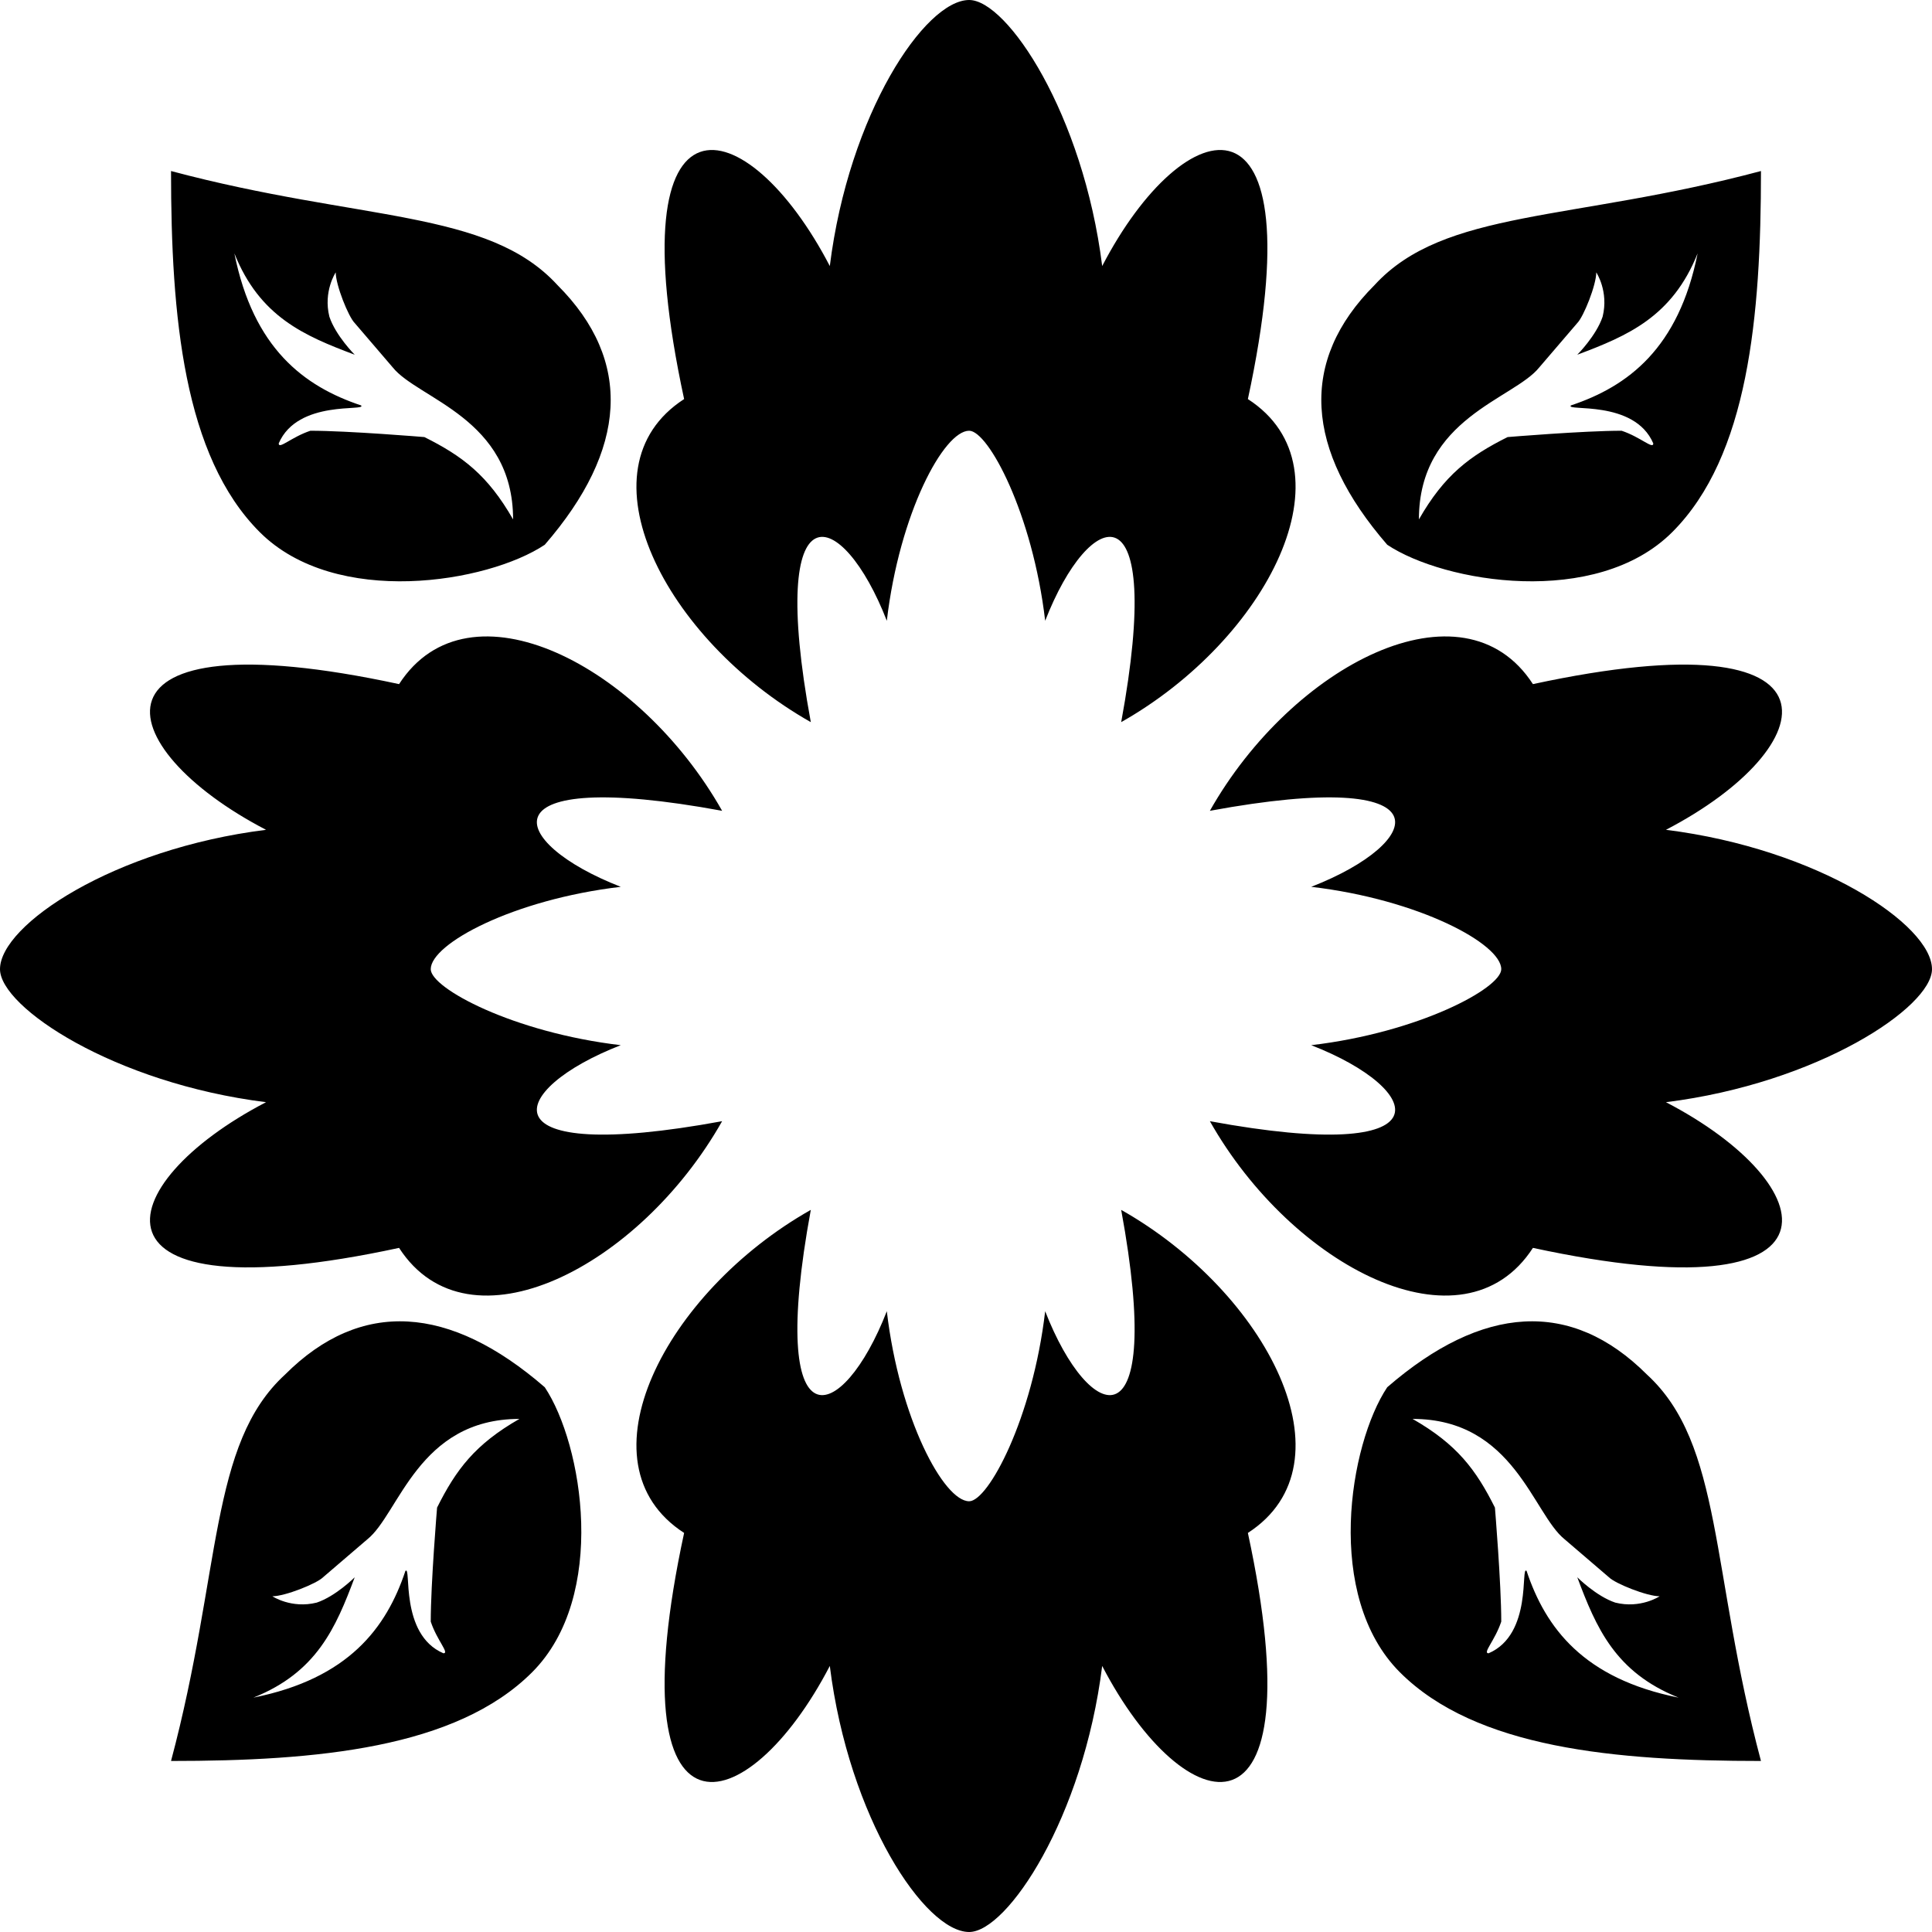
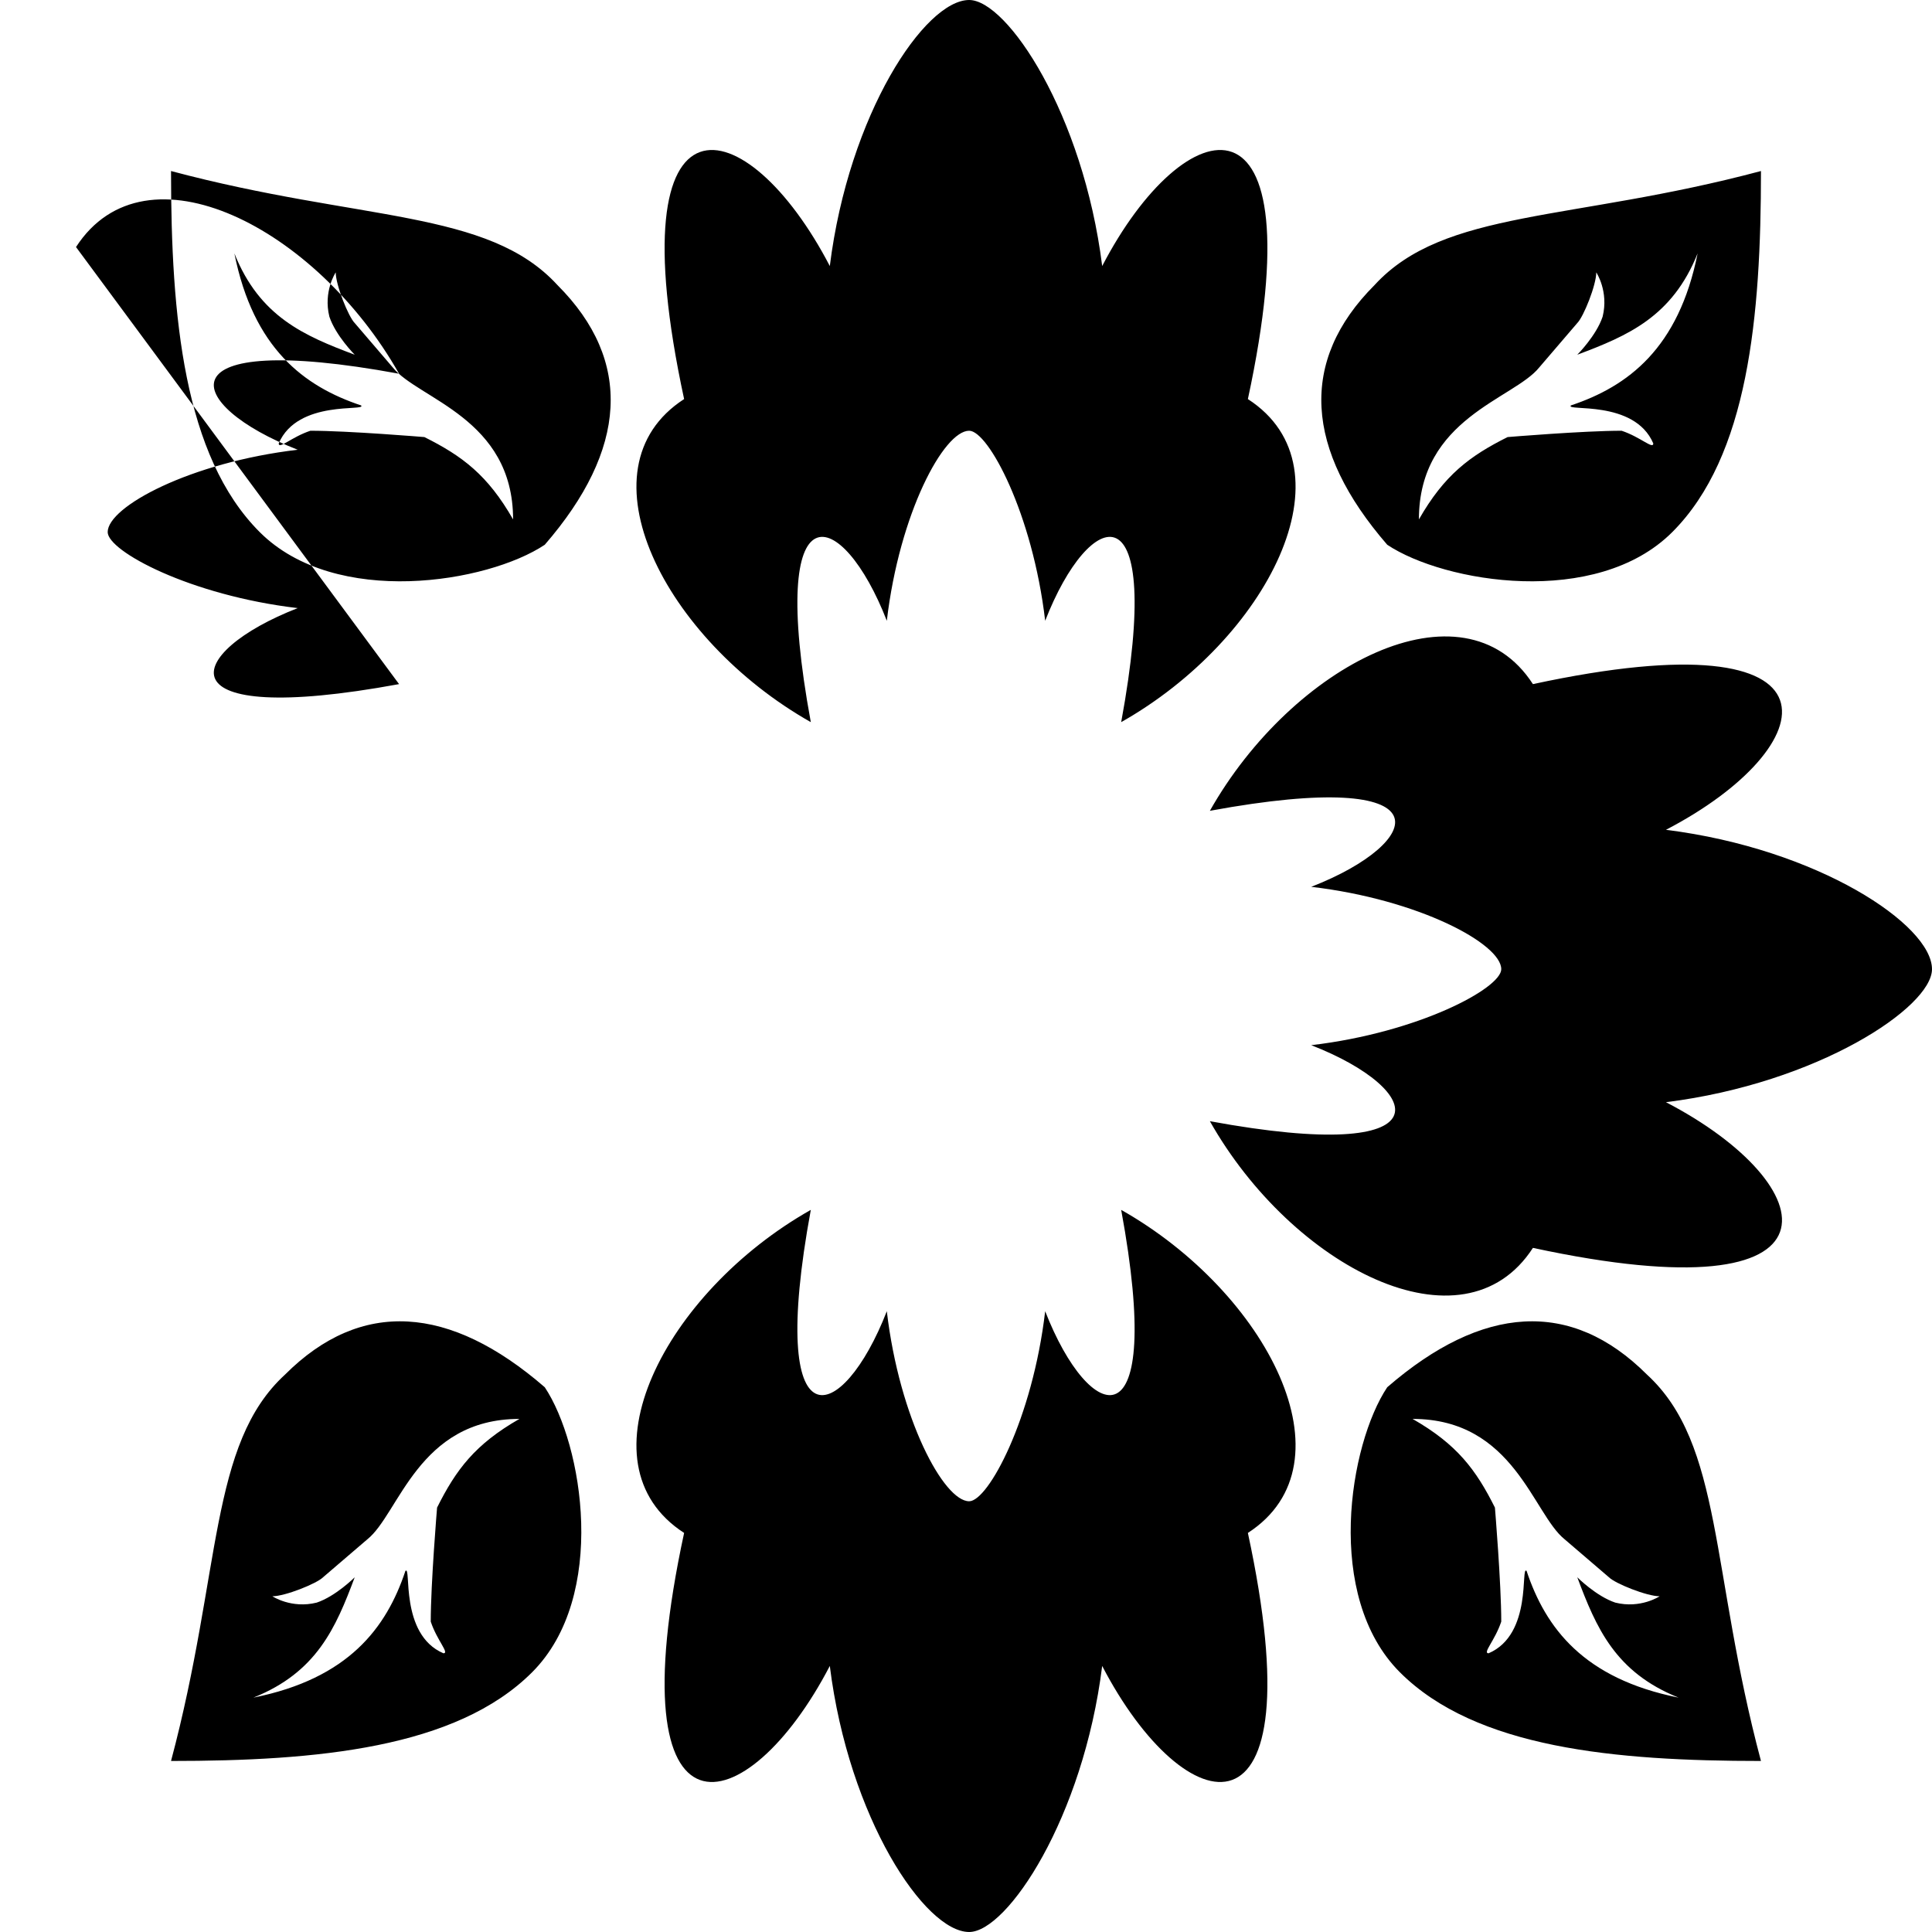
<svg xmlns="http://www.w3.org/2000/svg" xml:space="preserve" version="1.1" style="shape-rendering:geometricPrecision;text-rendering:geometricPrecision;image-rendering:optimizeQuality;" x="0px" y="0px" fill-rule="evenodd" clip-rule="evenodd" viewBox="0 0 305 305">
  <g>
-     <path class="fil0" d="M197 63c11,-51 -10,-46 -23,-21 -3,-24 -15,-42 -21,-42 -7,0 -19,18 -22,42 -13,-25 -34,-30 -23,21 -17,11 -3,38 20,51l0 0c-7,-38 5,-34 12,-16 2,-17 9,-30 13,-30 3,0 10,13 12,30 7,-18 19,-22 12,16l0 0c23,-13 37,-40 20,-51zm22 23c-13,-15 -14,-29 -2,-41 11,-12 31,-10 61,-18 0,23 -2,45 -14,57 -12,12 -36,8 -45,2zm49 -46c-4,10 -11,13 -19,16 0,0 3,-3 4,-6 1,-4 -1,-7 -1,-7 0,2 -2,7 -3,8l-6 7c-4,5 -19,8 -19,24 4,-7 8,-10 14,-13 0,0 12,-1 18,-1 3,1 5,3 5,2 -3,-7 -14,-5 -13,-6 9,-3 17,-9 20,-24zm-49 179c15,-13 29,-14 41,-2 12,11 10,31 18,61 -23,0 -45,-2 -57,-14 -12,-12 -8,-36 -2,-45zm46 49c-10,-4 -13,-11 -16,-19 0,0 3,3 6,4 4,1 7,-1 7,-1 -2,0 -7,-2 -8,-3l-7 -6c-5,-4 -8,-19 -24,-19 7,4 10,8 13,14 0,0 1,12 1,18 -1,3 -3,5 -2,5 7,-3 5,-14 6,-13 3,9 9,17 24,20zm-179 -49c-15,-13 -29,-14 -41,-2 -12,11 -10,31 -18,61 23,0 45,-2 57,-14 12,-12 8,-36 2,-45zm-46 49c10,-4 13,-11 16,-19 0,0 -3,3 -6,4 -4,1 -7,-1 -7,-1 2,0 7,-2 8,-3l7 -6c5,-4 8,-19 24,-19 -7,4 -10,8 -13,14 0,0 -1,12 -1,18 1,3 3,5 2,5 -7,-3 -5,-14 -6,-13 -3,9 -9,17 -24,20zm46 -182c13,-15 14,-29 2,-41 -11,-12 -31,-10 -61,-18 0,23 2,45 14,57 12,12 36,8 45,2zm-49 -46c4,10 11,13 19,16 0,0 -3,-3 -4,-6 -1,-4 1,-7 1,-7 0,2 2,7 3,8l6 7c4,5 19,8 19,24 -4,-7 -8,-10 -14,-13 0,0 -12,-1 -18,-1 -3,1 -5,3 -5,2 3,-7 14,-5 13,-6 -9,-3 -17,-9 -20,-24zm26 68c-51,-11 -46,10 -21,23 -24,3 -42,15 -42,22 0,6 18,18 42,21 -25,13 -30,34 21,23 11,17 38,3 51,-20l0 0c-38,7 -34,-5 -16,-12 -17,-2 -30,-9 -30,-12 0,-4 13,-11 30,-13 -18,-7 -22,-19 16,-12l0 0c-13,-23 -40,-37 -51,-20zm134 134c11,51 -10,46 -23,21 -3,24 -15,42 -21,42 -7,0 -19,-18 -22,-42 -13,25 -34,30 -23,-21 -17,-11 -3,-38 20,-51l0 0c-7,38 5,34 12,16 2,17 9,30 13,30 3,0 10,-13 12,-30 7,18 19,22 12,-16l0 0c23,13 37,40 20,51zm45 -134c51,-11 46,10 21,23 24,3 42,15 42,22 0,6 -18,18 -42,21 25,13 30,34 -21,23 -11,17 -38,3 -51,-20l0 0c38,7 34,-5 16,-12 17,-2 30,-9 30,-12 0,-4 -13,-11 -30,-13 18,-7 22,-19 -16,-12l0 0c13,-23 40,-37 51,-20z" />
+     <path class="fil0" d="M197 63c11,-51 -10,-46 -23,-21 -3,-24 -15,-42 -21,-42 -7,0 -19,18 -22,42 -13,-25 -34,-30 -23,21 -17,11 -3,38 20,51l0 0c-7,-38 5,-34 12,-16 2,-17 9,-30 13,-30 3,0 10,13 12,30 7,-18 19,-22 12,16l0 0c23,-13 37,-40 20,-51zm22 23c-13,-15 -14,-29 -2,-41 11,-12 31,-10 61,-18 0,23 -2,45 -14,57 -12,12 -36,8 -45,2zm49 -46c-4,10 -11,13 -19,16 0,0 3,-3 4,-6 1,-4 -1,-7 -1,-7 0,2 -2,7 -3,8l-6 7c-4,5 -19,8 -19,24 4,-7 8,-10 14,-13 0,0 12,-1 18,-1 3,1 5,3 5,2 -3,-7 -14,-5 -13,-6 9,-3 17,-9 20,-24zm-49 179c15,-13 29,-14 41,-2 12,11 10,31 18,61 -23,0 -45,-2 -57,-14 -12,-12 -8,-36 -2,-45zm46 49c-10,-4 -13,-11 -16,-19 0,0 3,3 6,4 4,1 7,-1 7,-1 -2,0 -7,-2 -8,-3l-7 -6c-5,-4 -8,-19 -24,-19 7,4 10,8 13,14 0,0 1,12 1,18 -1,3 -3,5 -2,5 7,-3 5,-14 6,-13 3,9 9,17 24,20zm-179 -49c-15,-13 -29,-14 -41,-2 -12,11 -10,31 -18,61 23,0 45,-2 57,-14 12,-12 8,-36 2,-45zm-46 49c10,-4 13,-11 16,-19 0,0 -3,3 -6,4 -4,1 -7,-1 -7,-1 2,0 7,-2 8,-3l7 -6c5,-4 8,-19 24,-19 -7,4 -10,8 -13,14 0,0 -1,12 -1,18 1,3 3,5 2,5 -7,-3 -5,-14 -6,-13 -3,9 -9,17 -24,20zm46 -182c13,-15 14,-29 2,-41 -11,-12 -31,-10 -61,-18 0,23 2,45 14,57 12,12 36,8 45,2zm-49 -46c4,10 11,13 19,16 0,0 -3,-3 -4,-6 -1,-4 1,-7 1,-7 0,2 2,7 3,8l6 7c4,5 19,8 19,24 -4,-7 -8,-10 -14,-13 0,0 -12,-1 -18,-1 -3,1 -5,3 -5,2 3,-7 14,-5 13,-6 -9,-3 -17,-9 -20,-24zm26 68l0 0c-38,7 -34,-5 -16,-12 -17,-2 -30,-9 -30,-12 0,-4 13,-11 30,-13 -18,-7 -22,-19 16,-12l0 0c-13,-23 -40,-37 -51,-20zm134 134c11,51 -10,46 -23,21 -3,24 -15,42 -21,42 -7,0 -19,-18 -22,-42 -13,25 -34,30 -23,-21 -17,-11 -3,-38 20,-51l0 0c-7,38 5,34 12,16 2,17 9,30 13,30 3,0 10,-13 12,-30 7,18 19,22 12,-16l0 0c23,13 37,40 20,51zm45 -134c51,-11 46,10 21,23 24,3 42,15 42,22 0,6 -18,18 -42,21 25,13 30,34 -21,23 -11,17 -38,3 -51,-20l0 0c38,7 34,-5 16,-12 17,-2 30,-9 30,-12 0,-4 -13,-11 -30,-13 18,-7 22,-19 -16,-12l0 0c13,-23 40,-37 51,-20z" />
  </g>
</svg>